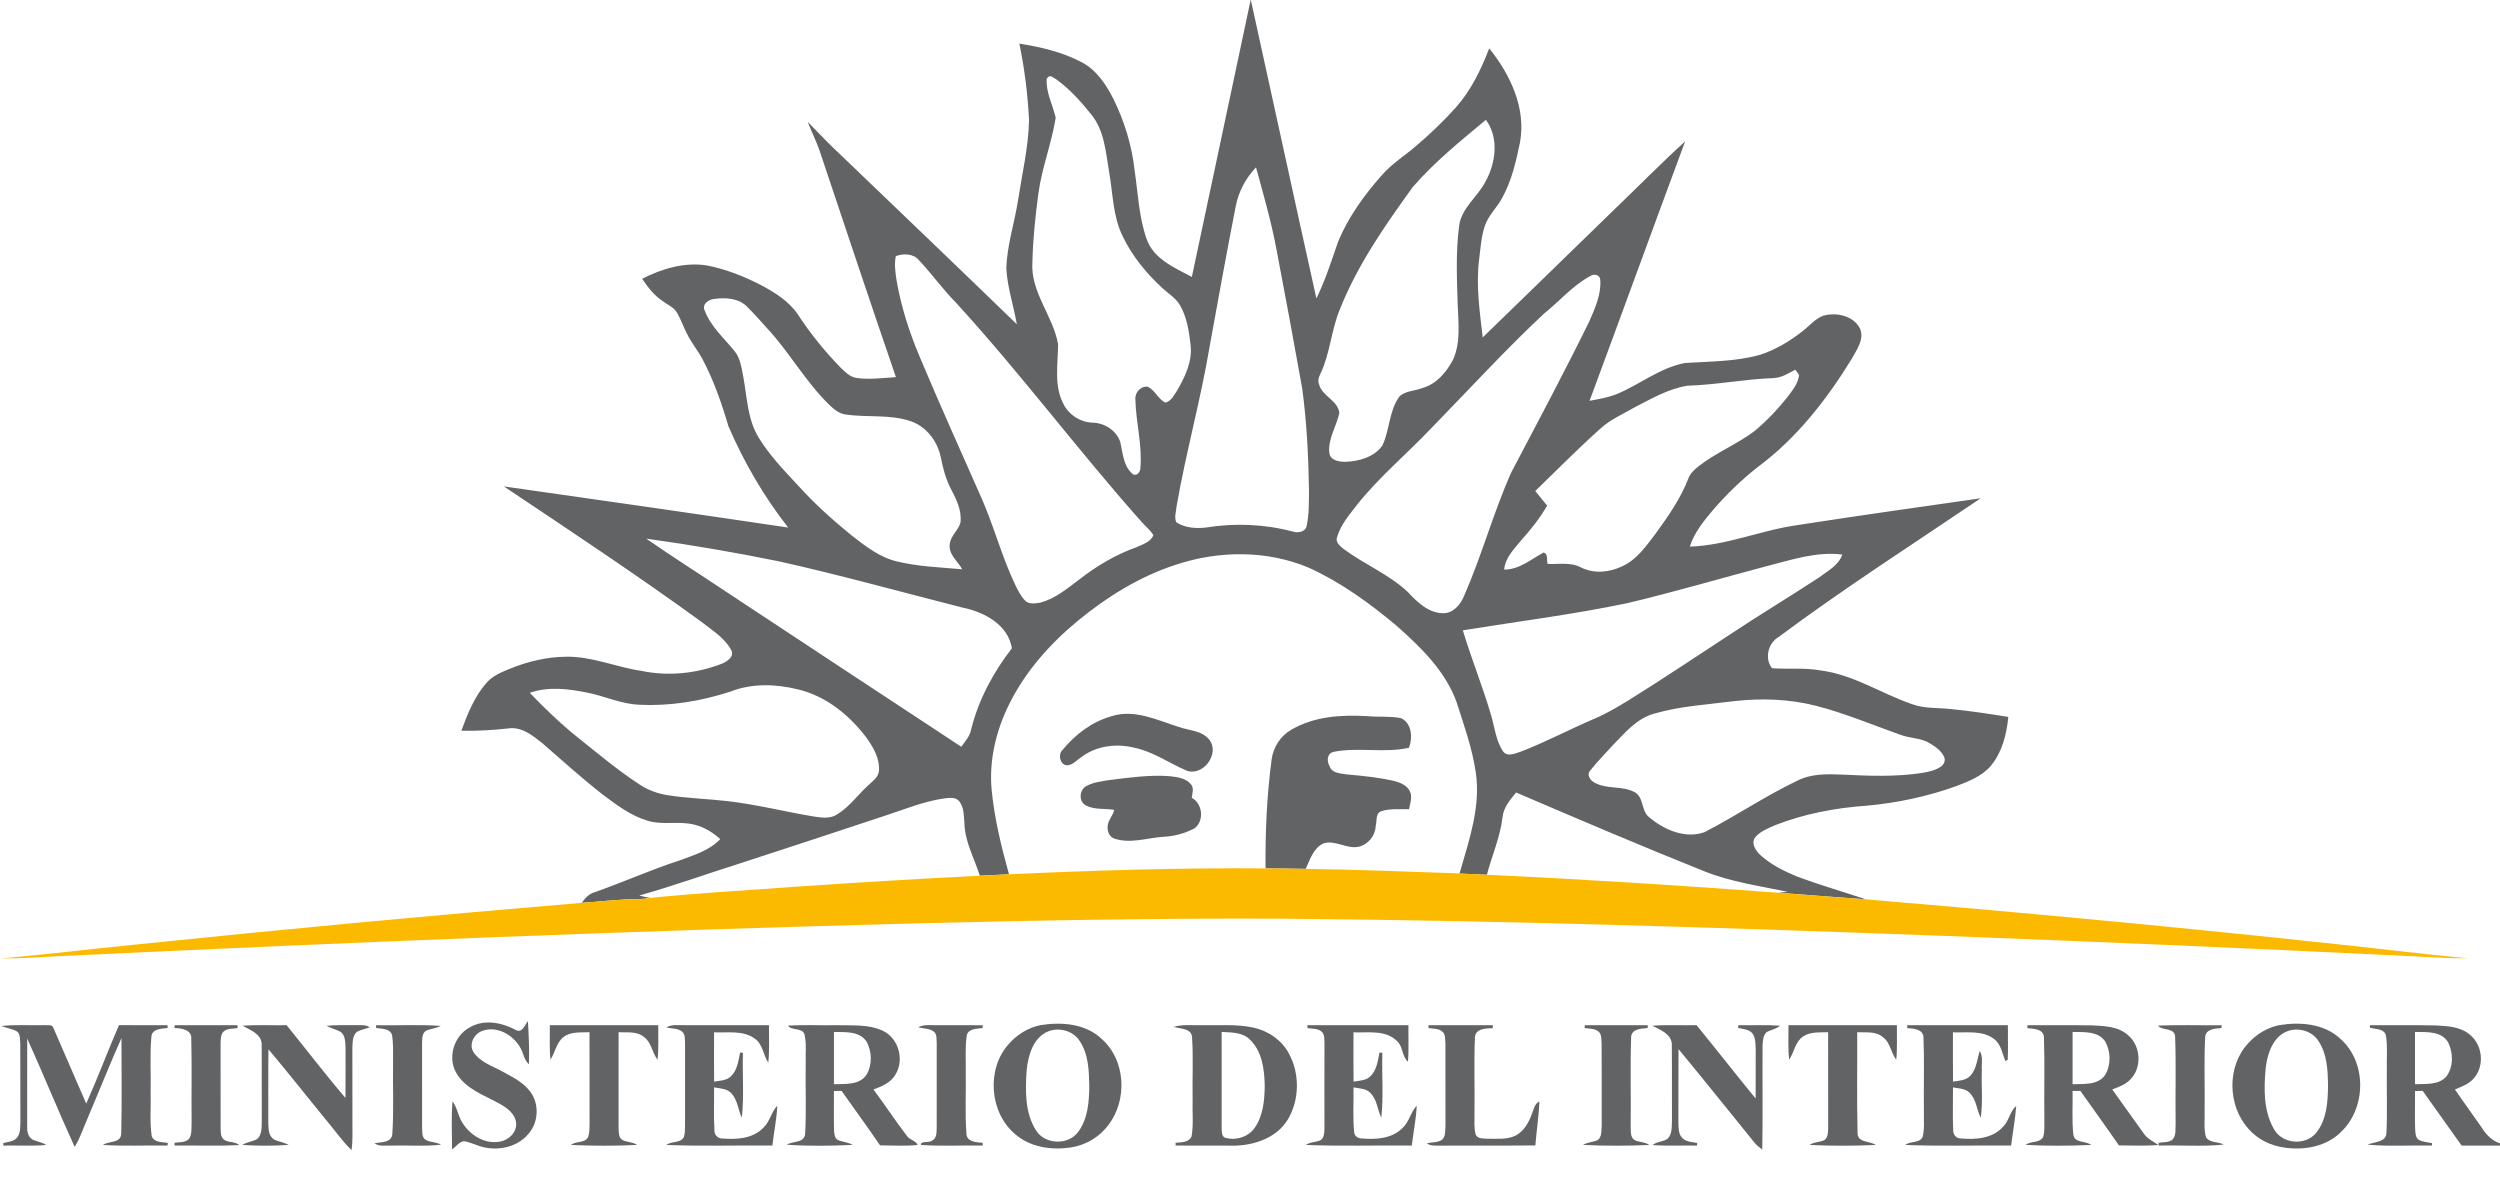
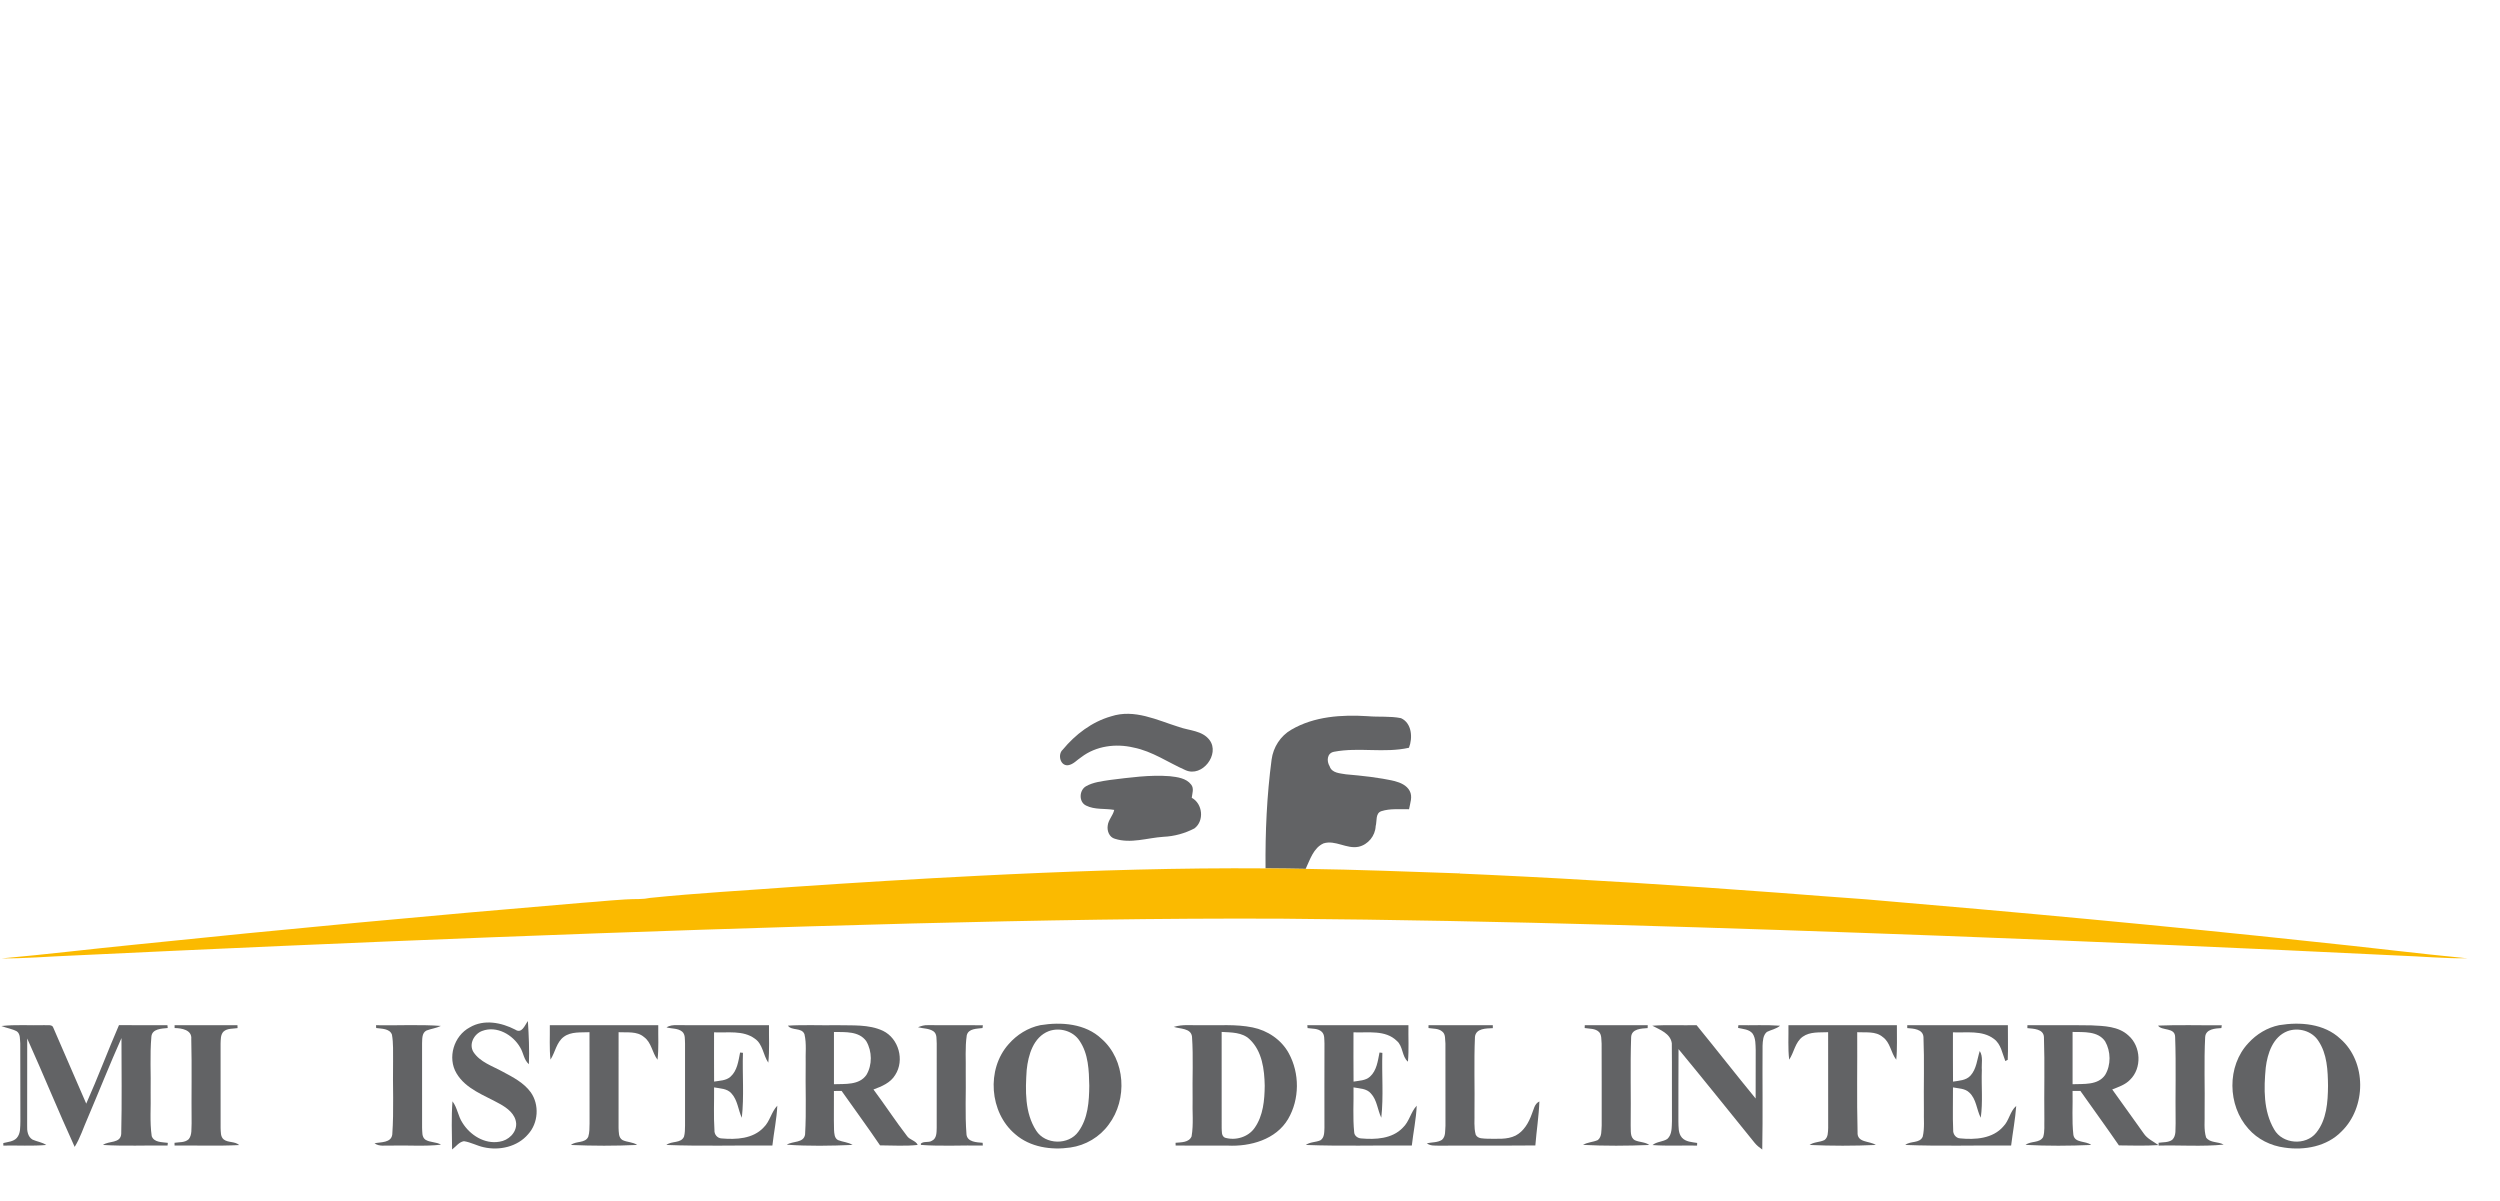
<svg xmlns="http://www.w3.org/2000/svg" width="1126pt" height="541pt" viewBox="0 0 1126 541">
  <g id="#626365ff">
-     <path fill="#626365" opacity="1.00" d=" M 563.29 0.00 L 563.38 0.00 C 573.28 44.79 582.94 89.64 592.91 134.42 C 596.94 126.16 599.73 117.39 602.73 108.73 C 607.29 97.77 614.35 88.00 622.17 79.14 C 626.82 73.70 633.00 69.97 638.34 65.28 C 644.43 60.06 650.25 54.49 655.62 48.51 C 662.50 40.80 667.08 31.37 670.73 21.78 C 680.20 33.48 687.41 48.70 684.62 64.07 C 682.83 72.78 680.81 81.64 676.40 89.45 C 674.08 93.71 670.31 97.10 668.76 101.77 C 667.16 106.53 666.86 111.58 666.24 116.53 C 664.69 128.35 666.46 140.24 667.81 151.98 C 687.33 133.09 706.75 114.10 726.25 95.17 C 737.18 84.71 747.77 73.87 758.98 63.69 C 744.54 102.60 730.38 141.62 715.94 180.53 C 719.88 179.80 723.88 179.14 727.65 177.72 C 738.28 173.46 747.48 165.63 758.94 163.49 C 770.22 162.76 781.73 162.89 792.72 159.81 C 799.77 157.54 806.21 153.62 812.00 149.06 C 815.48 146.38 818.40 142.38 823.06 141.80 C 828.53 140.90 835.29 142.77 837.80 148.15 C 839.69 152.80 836.39 157.30 834.26 161.22 C 822.90 179.83 809.17 197.45 791.52 210.49 C 784.29 216.20 777.64 222.63 771.62 229.60 C 767.41 234.63 763.08 239.83 761.09 246.19 C 777.83 245.68 793.46 238.68 809.94 236.45 C 837.29 232.20 864.71 228.35 892.11 224.43 C 861.58 245.07 830.52 264.99 800.94 287.01 C 796.30 289.70 794.66 296.79 798.14 300.97 C 805.42 301.48 812.79 300.66 820.03 301.97 C 834.73 303.83 847.26 312.33 861.02 317.10 C 866.50 319.17 872.43 318.72 878.15 319.31 C 887.00 320.14 895.78 321.51 904.55 322.90 C 903.78 330.66 901.82 338.67 896.77 344.81 C 892.75 349.64 886.66 351.92 880.97 354.12 C 868.12 358.73 854.64 361.60 841.05 362.86 C 826.85 363.83 812.67 366.51 799.39 371.71 C 796.15 373.14 792.60 374.50 790.36 377.37 C 788.65 380.11 790.87 383.23 792.87 385.12 C 797.60 389.42 803.42 392.33 809.29 394.74 C 819.52 398.58 830.03 401.62 840.40 405.05 C 827.28 404.14 814.17 403.10 801.05 402.09 C 802.42 401.98 803.82 401.84 805.21 401.70 C 792.60 399.03 779.66 397.25 767.64 392.43 C 739.19 381.05 711.01 369.01 682.86 356.94 C 680.19 360.21 677.19 363.63 676.75 368.02 C 675.71 376.99 671.98 385.31 669.69 393.99 C 665.57 393.80 661.45 393.62 657.34 393.44 L 657.76 392.11 C 661.91 377.78 666.95 362.96 664.68 347.84 C 663.09 336.93 659.33 326.51 655.98 316.05 C 650.91 302.12 639.89 291.50 629.05 281.87 C 616.94 271.71 603.97 262.29 589.53 255.72 C 570.63 247.73 548.91 247.92 529.58 254.36 C 513.34 259.63 498.61 268.79 485.48 279.58 C 472.83 290.02 461.67 302.62 454.41 317.42 C 448.57 329.30 445.36 342.70 446.66 355.96 C 447.91 368.80 451.02 381.37 454.45 393.78 C 450.07 393.98 445.69 394.20 441.31 394.42 C 438.88 386.67 434.63 379.30 434.39 371.01 C 434.07 367.61 434.30 363.78 432.08 360.95 C 430.65 359.06 428.04 359.29 425.97 359.52 C 416.42 360.73 407.49 364.51 398.39 367.47 C 376.86 374.63 355.30 381.69 333.72 388.73 C 318.44 393.54 303.36 399.00 287.94 403.33 C 289.52 403.76 291.13 404.13 292.75 404.42 C 291.20 404.75 289.61 404.90 288.02 404.92 C 279.32 404.93 270.68 406.08 262.01 406.64 C 263.51 404.57 265.25 402.54 267.83 401.86 C 280.61 397.39 292.96 391.78 305.85 387.62 C 312.38 385.19 319.46 383.15 324.40 377.94 C 321.13 374.98 317.26 372.58 312.96 371.49 C 305.93 369.59 298.49 371.81 291.51 369.61 C 283.95 367.30 277.55 362.45 271.32 357.76 C 261.99 350.46 253.20 342.51 244.27 334.74 C 239.94 331.30 234.99 327.23 229.07 328.06 C 222.01 328.87 214.91 329.28 207.80 329.12 C 210.52 321.63 213.60 314.04 218.81 307.89 C 221.65 304.45 225.88 302.72 229.91 301.09 C 237.87 297.88 246.36 295.86 254.97 295.79 C 266.63 295.57 277.49 300.50 288.89 302.16 C 300.93 304.68 313.57 303.40 325.00 298.99 C 327.40 298.01 330.99 295.77 329.31 292.72 C 326.33 287.22 320.74 283.89 315.97 280.11 C 286.87 258.94 256.84 239.09 226.94 219.08 C 269.64 225.14 312.33 231.27 354.99 237.61 C 344.06 223.63 335.06 208.19 328.06 191.91 C 325.01 181.51 321.42 171.21 316.33 161.62 C 314.26 157.78 311.42 154.40 309.49 150.48 C 307.87 147.37 306.75 144.03 305.01 140.99 C 303.59 138.42 300.72 137.30 298.48 135.62 C 294.61 133.08 291.77 129.35 289.22 125.56 C 298.19 121.01 308.44 117.91 318.56 119.59 C 326.98 121.24 335.04 124.46 342.66 128.35 C 348.93 131.71 355.29 135.59 359.34 141.60 C 364.94 150.15 371.37 158.15 378.51 165.47 C 380.65 167.48 382.86 169.91 385.96 170.26 C 391.80 171.03 397.69 170.25 403.52 169.86 C 391.85 135.89 380.51 101.80 369.10 67.74 C 367.58 63.36 365.43 59.23 363.80 54.88 C 368.95 60.20 374.04 65.56 379.49 70.57 C 405.67 95.71 431.93 120.77 457.98 146.05 C 456.54 137.67 453.73 129.50 453.25 120.98 C 453.53 110.50 456.93 100.43 458.54 90.13 C 460.38 78.13 463.24 66.20 463.48 54.01 C 462.88 42.48 461.48 30.96 459.11 19.65 C 468.71 21.15 478.36 23.42 487.03 27.95 C 493.78 31.40 498.14 37.98 501.48 44.56 C 506.50 54.72 509.84 65.75 511.07 77.03 C 512.57 87.25 512.97 97.77 516.42 107.59 C 519.49 116.59 529.04 120.60 536.81 124.72 C 545.60 83.14 554.51 41.58 563.29 0.00 M 472.35 34.48 C 472.13 34.71 471.68 35.16 471.45 35.39 C 470.97 41.52 474.13 47.16 475.49 53.01 C 473.67 64.52 469.27 75.50 467.70 87.08 C 466.32 97.34 465.24 107.65 464.99 118.00 C 464.04 131.50 474.28 142.20 476.56 155.01 C 476.54 163.96 474.59 173.63 478.97 181.94 C 481.42 186.89 486.55 190.18 492.08 190.36 C 497.42 190.47 502.71 193.76 504.50 198.90 C 505.71 203.78 505.85 209.61 509.85 213.22 C 511.50 214.96 513.62 212.85 513.61 210.97 C 514.58 200.59 511.62 190.34 511.38 180.00 C 511.02 176.85 513.80 173.69 517.02 174.20 C 520.28 175.81 521.60 179.76 524.90 181.34 C 527.53 180.66 528.75 178.01 530.14 175.95 C 533.78 169.67 537.22 162.58 536.20 155.11 C 535.53 149.08 534.56 142.86 531.50 137.52 C 529.58 134.18 526.14 132.21 523.41 129.64 C 516.19 122.98 509.85 115.21 505.61 106.31 C 501.25 97.45 501.29 87.37 499.61 77.83 C 498.06 68.83 497.51 58.92 491.50 51.54 C 486.78 45.64 481.63 39.93 475.46 35.53 C 474.49 35.13 473.44 33.92 472.35 34.48 M 636.30 84.26 C 623.77 101.61 611.35 119.41 603.44 139.42 C 599.52 148.84 599.10 159.34 594.62 168.55 C 593.87 169.95 593.51 171.54 594.10 173.07 C 595.44 178.49 602.58 180.31 603.25 185.94 C 601.97 191.99 598.07 197.57 598.72 203.96 C 599.12 207.41 603.16 208.02 605.95 208.00 C 612.07 207.81 618.97 205.88 622.64 200.63 C 626.00 193.53 625.57 184.86 630.42 178.42 C 633.27 175.95 637.41 176.12 640.80 174.71 C 646.99 172.93 651.40 167.73 654.32 162.24 C 658.06 154.39 656.81 145.45 656.53 137.06 C 656.20 125.35 655.63 113.56 657.18 101.91 C 658.08 93.81 665.38 88.83 668.96 81.98 C 673.68 73.65 675.28 62.07 669.24 53.98 C 657.79 63.52 646.08 72.96 636.30 84.26 M 556.56 92.99 C 552.43 113.91 548.68 134.91 544.85 155.89 C 540.80 180.12 534.13 203.81 529.94 228.01 C 529.72 230.35 528.84 232.93 529.74 235.17 C 533.54 237.78 538.65 238.12 543.14 237.60 C 556.17 235.49 569.63 236.04 582.39 239.45 C 584.58 240.14 587.90 239.60 588.48 236.99 C 589.67 231.78 589.48 226.38 589.58 221.07 C 589.33 205.68 588.58 190.26 586.52 175.00 C 582.79 154.32 579.02 133.64 575.05 113.00 C 572.72 100.28 569.11 87.84 565.71 75.37 C 561.10 80.25 557.78 86.36 556.56 92.99 M 403.46 115.39 C 402.73 119.01 403.27 122.73 403.82 126.33 C 405.88 138.17 409.56 149.69 414.25 160.74 C 422.96 181.54 432.27 202.08 441.35 222.72 C 447.46 236.08 451.03 250.45 457.40 263.70 C 458.58 266.05 459.78 268.47 461.61 270.40 C 463.39 272.33 466.30 271.80 468.61 271.41 C 475.23 269.66 480.58 265.13 485.96 261.11 C 493.74 255.02 502.33 249.89 511.66 246.54 C 514.52 245.21 518.22 244.23 519.50 241.02 C 518.02 238.71 515.86 236.98 514.07 234.95 C 485.46 202.77 459.70 168.16 430.62 136.38 C 424.64 130.33 419.70 123.35 413.87 117.17 C 411.39 114.17 406.82 114.04 403.46 115.39 M 716.23 124.35 C 708.25 128.65 702.34 135.74 695.33 141.34 C 677.78 157.78 661.54 175.56 644.75 192.75 C 633.73 204.41 621.28 214.69 611.27 227.28 C 607.78 231.80 603.86 236.32 602.23 241.89 C 601.32 244.16 603.48 245.87 605.00 247.13 C 614.36 254.15 625.56 258.60 634.14 266.70 C 638.33 271.20 643.35 276.09 649.91 276.19 C 654.56 276.27 657.82 272.32 659.43 268.38 C 667.43 250.18 672.60 230.86 680.71 212.70 C 692.58 190.14 704.58 167.64 715.82 144.76 C 718.37 138.84 721.28 132.57 720.76 125.97 C 720.55 123.69 717.89 123.17 716.23 124.35 M 321.46 134.68 C 318.95 134.97 315.99 137.17 317.45 139.99 C 320.17 147.13 326.11 152.33 330.85 158.12 C 333.54 161.48 334.01 165.93 334.83 170.01 C 336.51 179.18 336.71 189.05 341.76 197.20 C 346.63 205.09 353.07 211.83 359.38 218.58 C 366.64 226.65 374.73 233.93 383.12 240.80 C 389.45 245.72 395.98 250.98 403.96 252.86 C 413.57 255.23 423.56 255.51 433.38 256.40 C 431.38 252.71 427.10 249.72 427.77 245.06 C 428.13 241.19 431.86 238.78 432.64 235.09 C 433.13 229.91 430.85 225.03 428.48 220.58 C 426.02 215.99 424.70 210.92 423.70 205.84 C 422.21 198.70 417.23 192.10 410.19 189.71 C 400.72 186.49 390.56 188.12 380.83 186.70 C 377.96 186.32 375.68 184.36 373.64 182.46 C 362.83 172.01 355.56 158.60 345.33 147.65 C 342.49 144.52 339.72 141.34 336.71 138.37 C 332.90 134.22 326.66 133.91 321.46 134.68 M 798.90 170.29 C 785.91 170.73 773.11 173.32 760.12 173.72 C 751.58 175.02 743.96 179.50 736.37 183.39 C 731.17 186.42 725.50 188.82 720.99 192.89 C 710.83 201.98 701.25 211.67 691.48 221.16 C 693.27 223.34 695.07 225.52 696.83 227.74 C 693.59 233.36 689.54 238.44 685.23 243.26 C 682.00 247.23 677.92 251.14 677.48 256.55 C 684.27 256.56 689.56 251.93 695.20 248.87 C 697.46 249.45 696.50 252.32 697.05 254.00 C 702.13 254.20 707.56 253.08 712.24 255.66 C 718.16 258.57 725.19 257.77 730.96 254.90 C 737.33 251.93 741.39 245.94 745.54 240.54 C 751.27 232.64 757.00 224.55 760.49 215.36 C 761.37 213.14 763.17 211.50 764.99 210.04 C 772.83 203.89 782.24 200.16 790.19 194.19 C 795.84 189.54 800.85 184.15 805.40 178.43 C 807.51 175.55 809.93 172.55 810.31 168.86 C 809.77 168.04 809.19 167.26 808.58 166.51 C 805.52 168.13 802.46 170.11 798.90 170.29 M 291.06 242.60 C 302.76 250.74 314.82 258.34 326.67 266.27 C 362.11 289.62 397.48 313.07 432.97 336.34 C 434.75 333.92 436.83 331.57 437.40 328.52 C 440.74 315.18 447.35 302.81 455.76 291.98 C 454.03 281.39 443.40 275.71 433.81 273.73 C 406.18 266.72 378.71 259.04 350.88 252.84 C 331.06 248.78 311.09 245.39 291.06 242.60 M 796.07 254.90 C 774.99 260.47 754.07 266.66 732.85 271.68 C 708.38 276.80 683.54 279.90 658.87 283.90 C 662.69 296.69 667.78 309.10 671.52 321.93 C 673.16 327.35 673.68 333.29 676.80 338.15 C 678.64 341.15 682.40 339.38 684.98 338.53 C 696.20 334.21 706.85 328.55 717.90 323.80 C 723.32 321.53 728.41 318.55 733.40 315.47 C 748.81 305.92 763.83 295.75 779.03 285.87 C 792.25 277.05 805.90 268.90 819.18 260.17 C 823.07 257.17 828.11 254.75 829.77 249.77 C 818.26 248.31 807.07 252.11 796.07 254.90 M 329.01 311.49 C 315.86 315.76 301.92 318.12 288.07 317.41 C 279.72 317.16 272.10 313.36 263.99 311.86 C 255.67 310.20 246.80 309.17 238.61 312.04 C 245.52 319.25 252.74 326.20 260.57 332.42 C 269.51 339.57 278.31 346.96 287.90 353.23 C 291.81 355.90 296.35 357.50 301.01 358.20 C 309.94 359.59 319.00 359.81 327.97 360.85 C 340.92 362.37 353.58 365.60 366.42 367.74 C 369.93 368.24 373.85 368.91 377.01 366.83 C 382.71 363.36 386.54 357.71 391.46 353.33 C 393.31 351.61 395.68 349.90 395.88 347.16 C 396.32 341.77 393.44 336.82 390.47 332.55 C 382.81 322.29 372.26 313.62 359.62 310.55 C 349.62 308.05 338.73 307.65 329.01 311.49 M 781.46 315.74 C 769.30 317.33 756.89 317.97 745.07 321.42 C 737.26 323.53 731.97 329.95 726.56 335.49 C 723.04 339.37 719.33 343.08 716.11 347.22 C 714.64 348.86 716.12 351.29 717.73 352.23 C 723.31 355.72 730.46 353.70 736.19 356.77 C 740.57 359.09 739.03 365.36 742.91 368.18 C 749.57 373.79 759.07 377.91 767.73 374.80 C 781.92 367.48 795.19 358.44 809.62 351.57 C 815.91 348.38 823.16 348.60 830.02 348.89 C 841.99 349.48 854.08 349.96 865.98 348.08 C 868.82 347.58 871.79 346.96 874.20 345.26 C 875.50 344.36 876.35 342.64 875.69 341.09 C 874.49 338.20 871.75 336.33 869.17 334.78 C 865.17 332.28 860.24 332.61 855.95 330.95 C 843.34 326.48 830.96 321.24 817.98 317.90 C 806.08 314.86 793.64 314.41 781.46 315.74 Z" />
    <path fill="#626365" opacity="1.00" d=" M 500.44 322.64 C 510.95 319.20 521.15 324.35 530.99 327.43 C 535.67 329.11 541.54 329.00 544.79 333.33 C 549.55 339.71 541.50 350.23 534.00 346.90 C 526.20 343.49 519.05 338.36 510.53 336.69 C 502.57 334.80 493.66 335.95 487.05 341.00 C 485.09 342.24 483.45 344.32 481.06 344.66 C 477.48 345.05 476.29 339.74 478.65 337.67 C 484.32 330.80 491.79 325.10 500.44 322.64 Z" />
    <path fill="#626365" opacity="1.00" d=" M 581.61 328.66 C 591.94 322.61 604.30 321.84 615.99 322.57 C 620.98 323.02 626.08 322.46 631.01 323.46 C 635.93 325.69 636.34 332.32 634.60 336.79 C 623.53 339.29 611.97 336.46 600.87 338.59 C 597.64 339.17 597.44 342.80 598.87 345.14 C 599.87 348.23 603.53 348.27 606.20 348.75 C 613.56 349.41 620.95 350.14 628.17 351.81 C 630.78 352.50 633.58 353.70 634.91 356.21 C 636.34 358.82 635.10 361.79 634.63 364.48 C 630.48 364.58 626.19 364.06 622.18 365.35 C 619.38 366.27 620.26 369.86 619.60 372.10 C 619.41 376.46 616.17 380.44 611.90 381.38 C 606.54 382.50 601.43 378.21 596.14 379.85 C 591.56 381.89 590.06 387.16 588.07 391.34 C 582.05 391.25 576.02 391.13 570.00 391.12 C 569.85 374.75 570.58 358.35 572.73 342.11 C 573.46 336.57 576.73 331.44 581.61 328.66 Z" />
    <path fill="#626365" opacity="1.00" d=" M 499.91 351.30 C 508.85 350.21 517.86 348.91 526.89 349.60 C 530.27 349.99 534.28 350.46 536.50 353.39 C 537.88 355.12 536.98 357.37 536.76 359.32 C 541.72 361.99 542.49 369.72 537.98 373.11 C 533.70 375.35 528.91 376.68 524.08 376.89 C 516.81 377.35 509.35 380.09 502.14 377.78 C 499.64 377.11 498.57 374.30 498.90 371.94 C 499.14 369.28 501.32 367.33 501.84 364.78 C 497.65 364.05 493.07 364.79 489.18 362.83 C 485.80 361.23 486.03 355.92 489.12 354.14 C 492.39 352.27 496.25 351.88 499.91 351.30 Z" />
    <path fill="#626365" opacity="1.00" d=" M 211.59 462.73 C 217.97 458.96 225.79 460.52 232.04 463.73 C 235.07 465.77 236.35 461.75 237.76 459.88 C 238.17 466.35 238.47 472.84 238.22 479.32 C 235.93 477.39 235.79 474.21 234.30 471.79 C 231.02 466.04 223.73 461.84 217.16 464.34 C 213.53 465.66 211.08 470.24 213.21 473.79 C 216.21 478.41 221.79 480.12 226.39 482.67 C 231.00 485.13 235.91 487.64 239.06 491.98 C 243.00 497.58 242.48 505.80 237.86 510.86 C 233.07 516.53 224.90 518.33 217.86 516.71 C 214.81 516.06 212.04 514.45 208.95 513.99 C 206.71 514.36 205.35 516.45 203.62 517.72 C 203.55 510.49 203.24 503.24 203.80 496.04 C 206.00 498.91 206.29 502.70 208.28 505.69 C 211.70 511.25 218.27 515.41 224.97 514.22 C 228.95 513.68 232.70 510.18 232.48 505.98 C 232.15 501.75 228.44 499.00 225.01 497.13 C 218.16 493.28 209.85 490.57 205.62 483.44 C 201.41 476.40 204.41 466.54 211.59 462.73 Z" />
    <path fill="#626365" opacity="1.00" d=" M 468.58 461.73 C 478.02 460.20 488.86 460.98 496.14 467.88 C 506.98 477.35 507.90 495.21 499.38 506.48 C 495.33 512.10 488.94 515.88 482.09 516.84 C 473.50 518.10 463.94 516.71 457.23 510.82 C 445.65 501.08 444.18 481.61 454.27 470.30 C 457.97 466.03 463.02 462.88 468.58 461.73 M 472.36 464.43 C 465.42 467.11 463.11 475.17 462.42 481.91 C 461.80 491.09 461.51 501.21 466.71 509.25 C 470.77 515.63 481.35 515.88 485.70 509.69 C 490.04 503.77 490.55 496.09 490.61 489.00 C 490.47 482.11 490.25 474.68 486.23 468.78 C 483.35 464.32 477.26 462.63 472.36 464.43 Z" />
    <path fill="#626365" opacity="1.00" d=" M 1026.54 461.73 C 1035.96 460.18 1046.79 461.00 1054.09 467.87 C 1066.02 478.31 1065.83 498.79 1054.58 509.65 C 1048.03 516.37 1037.97 518.22 1028.98 516.88 C 1022.78 516.09 1016.82 513.14 1012.69 508.41 C 1003.23 497.93 1002.90 480.09 1012.73 469.74 C 1016.37 465.74 1021.21 462.82 1026.54 461.73 M 1030.27 464.44 C 1023.72 466.97 1021.26 474.47 1020.49 480.87 C 1019.61 490.16 1019.38 500.37 1024.28 508.69 C 1027.99 515.32 1038.50 516.12 1043.22 510.20 C 1047.97 504.31 1048.47 496.31 1048.54 489.06 C 1048.45 482.15 1048.18 474.71 1044.18 468.79 C 1041.30 464.30 1035.17 462.63 1030.27 464.44 Z" />
    <path fill="#626365" opacity="1.00" d=" M 0.62 462.12 C 7.06 461.38 13.55 461.92 20.01 461.73 C 21.36 461.94 23.59 461.18 24.07 463.02 C 29.06 474.34 33.84 485.76 38.84 497.08 C 44.05 485.42 48.51 473.43 53.59 461.71 C 60.86 461.80 68.14 461.74 75.41 461.75 L 75.54 463.02 C 72.83 463.30 68.46 463.31 68.18 466.95 C 67.46 475.26 68.02 483.62 67.85 491.96 C 68.03 498.53 67.38 505.18 68.33 511.71 C 69.38 514.64 73.05 514.37 75.59 514.74 L 75.47 515.96 C 65.78 515.81 56.06 516.30 46.38 515.69 C 48.96 513.73 54.28 515.12 54.60 510.72 C 54.95 496.34 54.71 481.93 54.71 467.55 C 49.39 479.46 44.59 491.61 39.47 503.62 C 37.54 507.94 36.15 512.53 33.63 516.56 C 26.25 500.40 19.55 483.94 12.26 467.74 C 12.21 480.83 12.26 493.93 12.23 507.03 C 12.13 509.32 12.49 512.03 14.69 513.30 C 16.70 514.20 18.98 514.45 20.84 515.70 C 14.41 516.26 7.95 515.84 1.50 515.97 L 1.49 514.83 C 3.55 514.30 5.99 514.22 7.53 512.56 C 9.37 510.50 9.08 507.53 9.18 504.97 C 9.10 493.29 9.22 481.62 9.13 469.95 C 8.92 468.13 9.26 465.81 7.63 464.55 C 5.45 463.35 2.92 463.04 0.62 462.12 Z" />
-     <path fill="#626365" opacity="1.00" d=" M 78.63 461.76 C 88.07 461.75 97.51 461.76 106.95 461.75 L 107.00 463.06 C 104.88 463.40 102.40 463.08 100.68 464.62 C 99.29 466.04 99.45 468.18 99.35 470.02 C 99.38 482.70 99.36 495.39 99.36 508.08 C 99.48 509.82 99.25 511.99 100.79 513.23 C 102.81 514.76 105.78 513.97 107.70 515.74 C 98.02 516.24 88.31 515.84 78.62 515.96 L 78.61 514.71 C 80.75 514.37 83.32 514.70 85.02 513.06 C 86.58 511.08 86.13 508.33 86.30 505.99 C 86.16 493.33 86.47 480.66 86.15 468.01 C 86.55 463.80 81.76 463.09 78.65 463.03 L 78.63 461.76 Z" />
-     <path fill="#626365" opacity="1.00" d=" M 109.26 462.00 C 115.86 461.49 122.49 461.87 129.11 461.76 C 137.96 472.65 146.46 483.85 155.59 494.51 C 155.68 487.02 155.64 479.52 155.64 472.03 C 155.50 469.51 155.63 466.27 153.29 464.66 C 151.25 463.66 149.05 463.05 147.02 462.03 C 151.65 461.55 156.31 461.82 160.95 461.73 C 162.83 461.78 164.91 461.50 166.53 462.73 C 164.61 463.41 162.55 463.76 160.74 464.73 C 158.66 466.53 158.85 469.55 158.71 472.05 C 158.73 483.37 158.72 494.69 158.73 506.00 C 158.71 510.00 158.93 514.03 158.33 518.01 C 154.50 514.34 151.47 509.96 148.07 505.91 C 138.99 494.84 130.15 483.56 120.92 472.60 C 120.75 483.74 120.89 494.87 120.84 506.00 C 120.89 508.61 121.02 511.96 123.66 513.36 C 125.73 514.25 128.02 514.57 130.02 515.66 C 123.08 516.16 116.08 516.13 109.14 515.69 C 111.18 514.28 113.80 514.24 115.89 512.97 C 118.03 510.93 117.83 507.72 117.90 505.02 C 117.82 493.31 117.96 481.59 117.84 469.88 C 117.36 465.51 112.58 463.86 109.26 462.00 Z" />
+     <path fill="#626365" opacity="1.00" d=" M 78.63 461.76 C 88.07 461.75 97.51 461.76 106.95 461.75 L 107.00 463.06 C 104.88 463.40 102.40 463.08 100.68 464.62 C 99.29 466.04 99.45 468.18 99.35 470.02 C 99.38 482.70 99.36 495.39 99.36 508.08 C 99.48 509.82 99.25 511.99 100.79 513.23 C 102.81 514.76 105.78 513.97 107.70 515.74 C 98.02 516.24 88.31 515.84 78.62 515.96 L 78.61 514.71 C 80.75 514.37 83.32 514.70 85.02 513.06 C 86.58 511.08 86.13 508.33 86.30 505.99 C 86.16 493.33 86.47 480.66 86.15 468.01 C 86.55 463.80 81.76 463.09 78.65 463.03 L 78.63 461.76 " />
    <path fill="#626365" opacity="1.00" d=" M 169.36 461.76 C 179.09 461.94 188.85 461.37 198.56 462.07 C 196.53 463.09 194.23 463.32 192.13 464.13 C 189.95 465.19 190.20 467.96 190.10 469.99 C 190.13 482.65 190.12 495.30 190.11 507.96 C 190.25 509.76 189.90 512.07 191.58 513.30 C 193.70 514.65 196.48 514.24 198.64 515.56 C 191.14 516.43 183.57 515.74 176.04 515.99 C 173.59 515.83 170.79 516.53 168.68 514.93 C 171.50 514.34 176.19 514.81 176.68 510.98 C 177.46 500.00 176.83 488.96 177.04 477.96 C 176.98 473.98 177.24 469.94 176.53 466.00 C 175.47 463.18 171.86 463.39 169.43 463.02 L 169.36 461.76 Z" />
    <path fill="#626365" opacity="1.00" d=" M 247.64 461.76 C 263.92 461.75 280.20 461.76 296.48 461.76 C 296.40 466.94 296.76 472.14 296.15 477.31 C 293.71 474.11 293.45 469.50 290.02 467.05 C 286.86 464.35 282.43 465.14 278.61 464.91 C 278.60 479.27 278.60 493.63 278.60 507.99 C 278.72 509.88 278.49 512.36 280.39 513.49 C 282.48 514.50 285.01 514.32 286.98 515.68 C 277.06 516.16 267.07 516.13 257.15 515.70 C 259.44 513.77 263.55 515.06 264.95 512.00 C 265.58 510.05 265.48 507.96 265.54 505.94 C 265.49 492.26 265.53 478.58 265.51 464.90 C 261.63 465.10 257.28 464.54 253.95 466.97 C 250.59 469.46 250.10 473.92 247.94 477.25 C 247.38 472.11 247.72 466.92 247.64 461.76 Z" />
    <path fill="#626365" opacity="1.00" d=" M 300.20 462.74 C 301.61 461.81 303.27 461.68 304.90 461.73 C 318.72 461.79 332.54 461.74 346.35 461.76 C 346.27 467.38 346.65 473.02 346.04 478.62 C 343.68 475.18 343.64 470.31 339.96 467.80 C 334.68 463.92 327.72 465.26 321.61 464.96 C 321.61 472.35 321.57 479.75 321.63 487.15 C 324.13 486.70 326.98 486.77 328.99 484.97 C 332.08 482.23 332.57 477.87 333.34 474.06 C 333.66 474.09 334.30 474.16 334.62 474.19 C 334.30 483.93 335.21 493.75 334.11 503.45 C 332.45 499.85 332.24 495.51 329.46 492.49 C 327.52 490.21 324.30 490.28 321.62 489.76 C 321.69 496.18 321.37 502.61 321.79 509.02 C 321.65 510.92 323.09 512.69 325.04 512.75 C 331.55 513.32 339.11 512.95 343.89 507.86 C 346.79 505.11 347.36 500.85 350.10 498.00 C 349.83 504.03 348.55 509.96 347.88 515.96 C 331.97 515.80 316.04 516.32 300.14 515.69 C 302.50 513.76 306.68 515.11 308.08 511.93 C 308.53 510.33 308.51 508.65 308.54 507.02 C 308.50 494.67 308.51 482.33 308.54 469.98 C 308.41 468.17 308.76 465.98 307.24 464.64 C 305.28 463.03 302.51 463.40 300.20 462.74 Z" />
    <path fill="#626365" opacity="1.00" d=" M 354.88 461.95 C 362.23 461.49 369.61 461.89 376.98 461.75 C 383.89 461.94 391.26 461.27 397.69 464.28 C 404.80 467.72 407.50 477.55 403.20 484.16 C 401.09 487.72 397.10 489.34 393.41 490.70 C 398.53 497.56 403.20 504.74 408.42 511.52 C 409.59 513.43 412.49 513.66 413.33 515.68 C 407.72 516.30 402.01 515.88 396.37 515.87 C 390.76 507.58 384.81 499.53 379.06 491.35 C 378.19 491.36 376.46 491.37 375.60 491.38 C 375.66 497.23 375.49 503.08 375.65 508.93 C 375.76 510.54 375.79 512.63 377.45 513.50 C 379.58 514.36 382.00 514.43 384.01 515.67 C 374.15 516.10 364.21 516.28 354.37 515.57 C 357.02 513.84 362.01 514.93 362.61 510.95 C 363.24 500.33 362.70 489.66 362.88 479.02 C 362.72 474.62 363.35 470.11 362.33 465.80 C 361.09 462.64 356.57 464.37 354.88 461.95 M 375.61 464.80 C 375.60 472.64 375.60 480.49 375.61 488.33 C 380.59 488.14 386.98 488.83 390.22 484.16 C 392.93 479.66 392.83 473.50 390.19 468.99 C 386.93 464.32 380.61 464.90 375.61 464.80 Z" />
    <path fill="#626365" opacity="1.00" d=" M 413.47 462.66 C 414.90 462.09 416.39 461.64 417.96 461.73 C 426.20 461.77 434.44 461.75 442.68 461.77 L 442.53 463.03 C 440.04 463.38 436.17 463.18 435.43 466.32 C 434.61 471.85 435.09 477.48 434.97 483.05 C 435.14 492.36 434.58 501.69 435.31 510.97 C 435.70 514.42 439.94 514.50 442.58 514.71 L 442.66 515.96 C 433.38 515.77 423.91 516.37 414.76 515.67 L 414.77 515.06 C 416.14 513.87 418.21 514.78 419.71 513.81 C 421.93 512.79 421.83 510.04 421.89 508.00 C 421.88 495.33 421.87 482.66 421.90 469.99 C 421.72 468.14 422.17 465.76 420.45 464.51 C 418.41 463.10 415.76 463.31 413.47 462.66 Z" />
    <path fill="#626365" opacity="1.00" d=" M 528.68 462.51 C 532.66 461.27 536.87 461.86 540.96 461.76 C 548.70 461.93 556.54 461.18 564.18 462.75 C 570.90 464.11 577.14 468.28 580.45 474.36 C 585.40 483.38 585.39 495.07 580.17 503.98 C 574.72 513.28 563.11 516.48 552.94 515.98 C 545.13 515.95 537.32 515.97 529.51 515.96 L 529.47 514.71 C 531.99 514.46 535.50 514.65 536.69 511.83 C 537.64 506.27 536.96 500.57 537.15 494.96 C 536.98 485.61 537.52 476.23 536.88 466.90 C 536.40 463.01 531.46 463.47 528.68 462.51 M 550.23 464.78 C 550.26 479.18 550.23 493.58 550.24 507.99 C 550.36 509.50 550.02 511.54 551.67 512.40 C 556.43 513.86 562.22 512.17 565.10 507.98 C 568.95 502.49 569.57 495.51 569.63 489.00 C 569.50 481.68 568.47 473.42 562.85 468.12 C 559.50 464.87 554.55 465.04 550.23 464.78 Z" />
    <path fill="#626365" opacity="1.00" d=" M 588.82 461.76 C 604.00 461.75 619.18 461.76 634.36 461.76 C 634.26 467.23 634.62 472.72 634.14 478.18 C 631.33 475.82 632.02 471.25 629.13 468.82 C 623.98 463.74 616.14 465.25 609.61 464.96 C 609.61 472.36 609.56 479.76 609.64 487.16 C 612.14 486.70 615.01 486.76 617.02 484.94 C 620.08 482.20 620.57 477.86 621.33 474.06 C 621.66 474.10 622.30 474.17 622.62 474.21 C 622.30 483.93 623.20 493.73 622.13 503.42 C 620.42 499.84 620.25 495.49 617.45 492.49 C 615.52 490.20 612.29 490.28 609.62 489.76 C 609.75 496.51 609.24 503.30 609.93 510.02 C 610.03 511.57 611.51 512.63 612.98 512.74 C 619.48 513.32 627.03 512.97 631.83 507.91 C 634.77 505.16 635.36 500.89 638.09 498.00 C 637.84 504.04 636.55 509.96 635.88 515.96 C 619.97 515.80 604.04 516.31 588.15 515.69 C 590.07 514.27 592.58 514.53 594.70 513.60 C 596.56 512.41 596.44 509.96 596.53 508.03 C 596.52 495.34 596.49 482.65 596.54 469.97 C 596.40 468.18 596.75 466.03 595.29 464.69 C 593.57 463.11 591.06 463.40 588.93 463.05 L 588.82 461.76 Z" />
    <path fill="#626365" opacity="1.00" d=" M 643.40 461.76 C 653.05 461.76 662.70 461.75 672.36 461.76 L 672.37 463.08 C 669.44 463.23 664.74 463.10 664.32 467.02 C 663.83 478.31 664.27 489.64 664.11 500.95 C 664.22 504.31 663.75 507.77 664.66 511.05 C 665.63 513.05 668.17 512.73 670.02 512.89 C 674.22 512.83 678.73 513.40 682.63 511.46 C 686.33 509.52 688.51 505.69 689.88 501.90 C 690.80 499.83 691.03 497.18 693.34 496.09 C 693.10 502.72 692.04 509.29 691.52 515.91 C 677.01 516.05 662.51 515.89 648.01 516.00 C 646.17 515.95 644.18 516.16 642.66 514.94 C 644.90 514.41 647.44 514.68 649.45 513.39 C 651.25 511.82 650.83 509.15 651.04 507.02 C 651.02 494.68 651.06 482.34 651.02 470.01 C 650.78 468.20 651.21 465.88 649.60 464.62 C 647.90 463.12 645.46 463.39 643.40 463.03 L 643.40 461.76 Z" />
    <path fill="#626365" opacity="1.00" d=" M 713.78 461.76 C 723.23 461.76 732.68 461.75 742.14 461.76 L 742.10 463.05 C 739.32 463.27 734.94 463.30 734.67 467.04 C 734.21 480.33 734.64 493.66 734.46 506.96 C 734.63 509.19 734.02 512.23 736.35 513.56 C 738.43 514.51 740.93 514.30 742.84 515.70 C 732.91 516.12 722.92 516.18 713.00 515.66 C 715.03 514.41 717.51 514.45 719.65 513.49 C 721.58 511.94 721.21 509.14 721.40 506.94 C 721.39 494.64 721.43 482.34 721.37 470.04 C 721.18 468.30 721.48 466.25 720.24 464.85 C 718.54 463.13 715.92 463.40 713.74 463.03 L 713.78 461.76 Z" />
    <path fill="#626365" opacity="1.00" d=" M 744.20 461.98 C 750.84 461.50 757.49 461.89 764.14 461.74 C 773.08 472.69 781.76 483.85 790.74 494.77 C 790.78 487.51 790.75 480.25 790.77 473.00 C 790.67 470.49 790.82 467.75 789.40 465.57 C 787.86 463.55 785.07 463.51 782.83 462.97 L 782.96 461.76 C 789.21 461.85 795.49 461.52 801.74 461.98 C 800.04 463.46 797.76 463.79 795.81 464.77 C 794.02 466.30 793.97 468.83 793.86 470.99 C 793.74 486.58 794.02 502.18 793.72 517.76 C 792.46 516.86 791.23 515.91 790.27 514.71 C 778.86 500.64 767.55 486.48 756.01 472.52 C 755.90 483.36 756.01 494.20 755.95 505.04 C 756.05 507.53 755.79 510.42 757.57 512.43 C 759.31 514.31 762.04 514.39 764.40 514.78 L 764.36 515.97 C 757.67 515.85 750.96 516.22 744.29 515.74 C 746.19 514.14 748.90 514.32 750.94 513.00 C 753.18 510.99 752.91 507.70 753.05 504.98 C 752.97 493.28 753.12 481.58 752.98 469.89 C 752.40 465.49 747.62 463.79 744.20 461.98 Z" />
    <path fill="#626365" opacity="1.00" d=" M 805.52 461.76 C 821.80 461.76 838.08 461.75 854.36 461.76 C 854.29 466.94 854.60 472.14 854.07 477.30 C 851.61 474.12 851.42 469.48 847.96 467.05 C 844.78 464.35 840.32 465.14 836.49 464.91 C 836.59 479.91 836.26 494.93 836.65 509.92 C 836.33 514.81 842.03 513.76 844.86 515.69 C 834.94 516.14 824.95 516.15 815.04 515.69 C 817.00 514.27 819.58 514.52 821.72 513.49 C 823.44 512.26 823.31 509.89 823.41 508.01 C 823.39 493.64 823.40 479.27 823.39 464.90 C 819.55 465.09 815.29 464.57 811.97 466.92 C 808.50 469.38 808.10 473.94 805.85 477.27 C 805.23 472.12 805.60 466.93 805.52 461.76 Z" />
    <path fill="#626365" opacity="1.00" d=" M 859.02 461.76 C 874.13 461.76 889.24 461.76 904.35 461.76 C 904.29 466.95 904.53 472.14 904.28 477.33 C 904.01 477.48 903.47 477.77 903.20 477.91 C 901.81 474.45 901.28 470.26 898.05 467.91 C 892.78 463.92 885.75 465.24 879.60 464.96 C 879.62 472.36 879.56 479.77 879.64 487.17 C 882.34 486.71 885.46 486.67 887.47 484.50 C 890.26 481.47 890.48 477.12 891.68 473.37 C 893.29 475.94 892.40 479.13 892.62 481.99 C 892.35 489.13 893.14 496.34 892.13 503.44 C 890.21 499.72 890.19 495.00 886.94 492.05 C 884.99 490.17 882.08 490.27 879.62 489.76 C 879.68 496.16 879.42 502.56 879.71 508.95 C 879.57 510.76 880.90 512.62 882.80 512.72 C 889.56 513.39 897.52 512.90 902.29 507.36 C 904.93 504.71 905.26 500.56 908.11 498.10 C 907.68 504.09 906.54 510.00 905.81 515.96 C 889.92 515.80 874.01 516.32 858.14 515.69 C 860.45 513.75 864.65 515.10 865.99 511.96 C 866.93 508.02 866.39 503.92 866.52 499.91 C 866.38 488.96 866.77 477.99 866.33 467.05 C 866.02 463.44 861.76 463.27 859.03 463.05 L 859.02 461.76 Z" />
    <path fill="#626365" opacity="1.00" d=" M 913.15 461.76 C 922.75 461.80 932.35 461.67 941.95 461.82 C 947.68 462.10 954.16 462.22 958.63 466.37 C 964.31 471.28 964.81 481.10 959.35 486.35 C 957.20 488.59 954.16 489.57 951.35 490.69 C 956.14 497.23 960.73 503.92 965.51 510.48 C 967.12 512.92 969.86 514.09 972.16 515.75 C 966.23 516.14 960.29 515.96 954.36 515.89 C 948.69 507.63 942.78 499.55 937.02 491.37 C 936.14 491.37 934.37 491.37 933.48 491.37 C 933.64 497.93 933.11 504.53 933.84 511.07 C 934.43 514.98 939.40 513.70 941.86 515.69 C 932.04 516.13 922.15 516.18 912.33 515.66 C 914.67 513.78 918.61 514.96 920.23 512.13 C 921.05 509.53 920.68 506.74 920.78 504.06 C 920.61 491.73 921.01 479.39 920.59 467.07 C 920.36 463.35 915.86 463.37 913.13 463.07 L 913.15 461.76 M 933.49 464.79 C 933.48 472.64 933.48 480.49 933.49 488.33 C 938.47 488.13 944.87 488.87 948.13 484.19 C 950.87 479.71 950.74 473.51 948.14 469.00 C 944.88 464.30 938.50 464.91 933.49 464.79 Z" />
    <path fill="#626365" opacity="1.00" d=" M 971.98 461.93 C 981.54 461.52 991.12 461.87 1000.69 461.77 L 1000.52 463.04 C 997.76 463.22 993.48 463.42 993.21 467.07 C 992.63 478.36 993.14 489.71 992.96 501.03 C 993.09 504.78 992.51 508.68 993.63 512.32 C 995.43 514.89 999.04 514.06 1001.54 515.53 C 991.82 516.50 982.01 515.72 972.26 515.97 L 972.23 514.70 C 974.25 514.39 976.60 514.66 978.36 513.38 C 980.35 511.47 979.70 508.43 979.90 505.97 C 979.72 492.98 980.16 479.98 979.68 467.00 C 979.57 462.61 973.66 464.39 971.98 461.93 Z" />
-     <path fill="#626365" opacity="1.00" d=" M 1067.36 461.76 C 1077.22 461.82 1087.09 461.63 1096.96 461.85 C 1102.38 462.13 1108.46 462.39 1112.70 466.26 C 1118.16 470.87 1119.01 479.91 1114.44 485.41 C 1112.25 488.16 1108.83 489.37 1105.71 490.70 C 1109.67 496.55 1113.88 502.24 1117.91 508.05 C 1119.83 511.15 1122.44 513.81 1126.00 514.98 L 1126.00 515.97 C 1120.24 515.97 1114.48 515.96 1108.73 515.98 C 1102.87 507.77 1097.04 499.53 1091.18 491.33 C 1090.32 491.34 1088.59 491.38 1087.72 491.39 C 1087.80 497.25 1087.54 503.12 1087.80 508.99 C 1087.95 510.53 1087.97 512.53 1089.52 513.43 C 1091.32 514.37 1093.39 514.45 1095.37 514.86 L 1095.39 515.96 C 1085.70 515.76 1075.98 516.43 1066.33 515.56 C 1069.36 514.20 1074.80 514.60 1074.85 510.14 C 1075.31 500.77 1074.89 491.37 1075.03 481.99 C 1074.89 476.83 1075.43 471.62 1074.65 466.51 C 1074.01 463.25 1069.91 463.58 1067.46 462.91 L 1067.36 461.76 M 1087.72 464.80 C 1087.72 472.64 1087.72 480.49 1087.72 488.33 C 1092.49 488.11 1098.33 488.82 1101.84 484.85 C 1105.10 480.52 1104.99 474.17 1102.63 469.46 C 1099.61 464.32 1092.86 464.87 1087.72 464.80 Z" />
  </g>
  <g id="#fbba00ff">
    <path fill="#fbba00" opacity="1.00" d=" M 454.45 393.78 C 492.94 392.00 531.47 390.83 570.00 391.12 C 576.02 391.13 582.05 391.25 588.07 391.34 C 611.16 391.66 634.23 392.58 657.30 393.37 C 657.42 393.05 657.64 392.43 657.76 392.11 L 657.34 393.44 C 661.45 393.62 665.57 393.80 669.69 393.99 C 713.52 396.03 757.30 398.83 801.05 402.09 C 814.17 403.10 827.28 404.14 840.40 405.05 C 907.84 410.76 975.23 416.97 1042.53 424.20 C 1065.44 426.52 1088.29 429.43 1111.22 431.62 C 1100.78 431.73 1090.37 430.74 1079.95 430.37 C 1011.98 427.04 944.00 424.13 876.00 421.53 C 776.67 417.83 677.31 414.58 577.91 413.78 C 522.27 413.50 466.65 414.54 411.03 415.93 C 284.65 419.25 158.32 424.37 32.04 430.41 C 21.63 430.81 11.24 431.74 0.81 431.66 C 20.87 429.89 40.87 427.42 60.91 425.45 C 127.88 418.52 194.91 412.25 262.01 406.64 C 270.68 406.08 279.32 404.93 288.02 404.92 C 289.61 404.90 291.20 404.75 292.75 404.42 C 314.11 402.22 335.58 401.08 357.00 399.47 C 385.09 397.55 413.19 395.83 441.31 394.42 C 445.69 394.20 450.07 393.98 454.45 393.78 Z" />
  </g>
</svg>